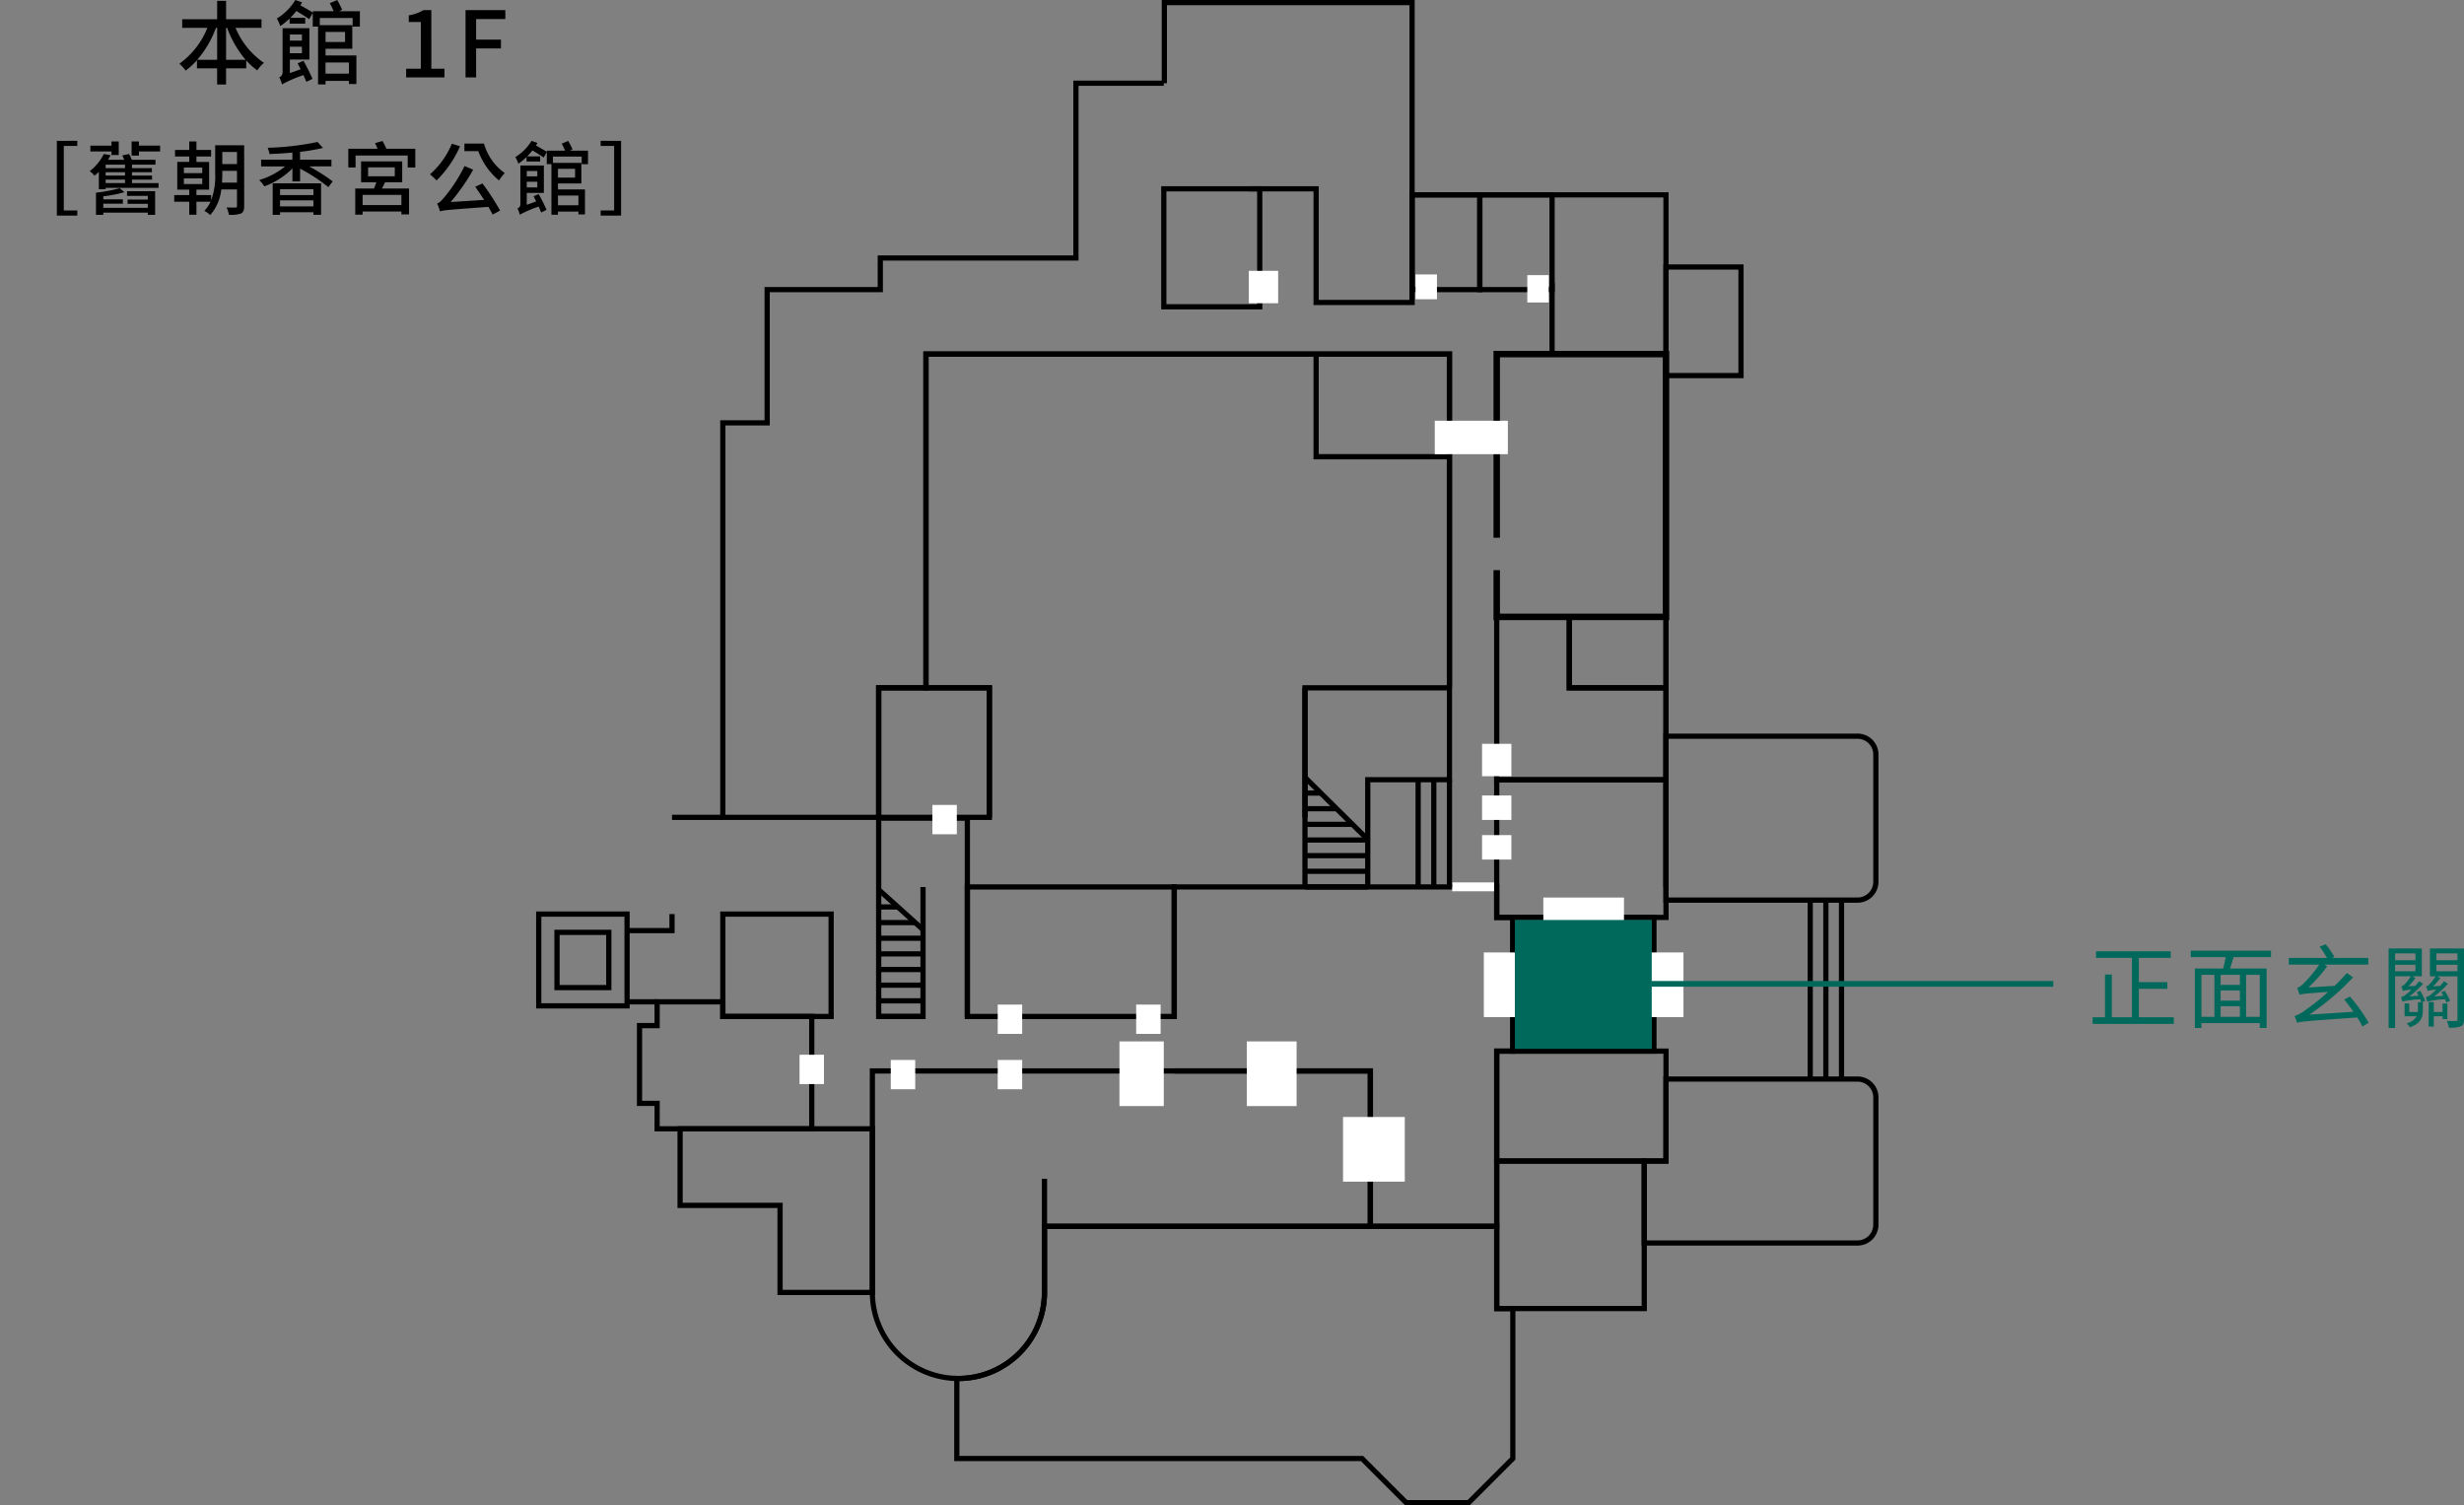
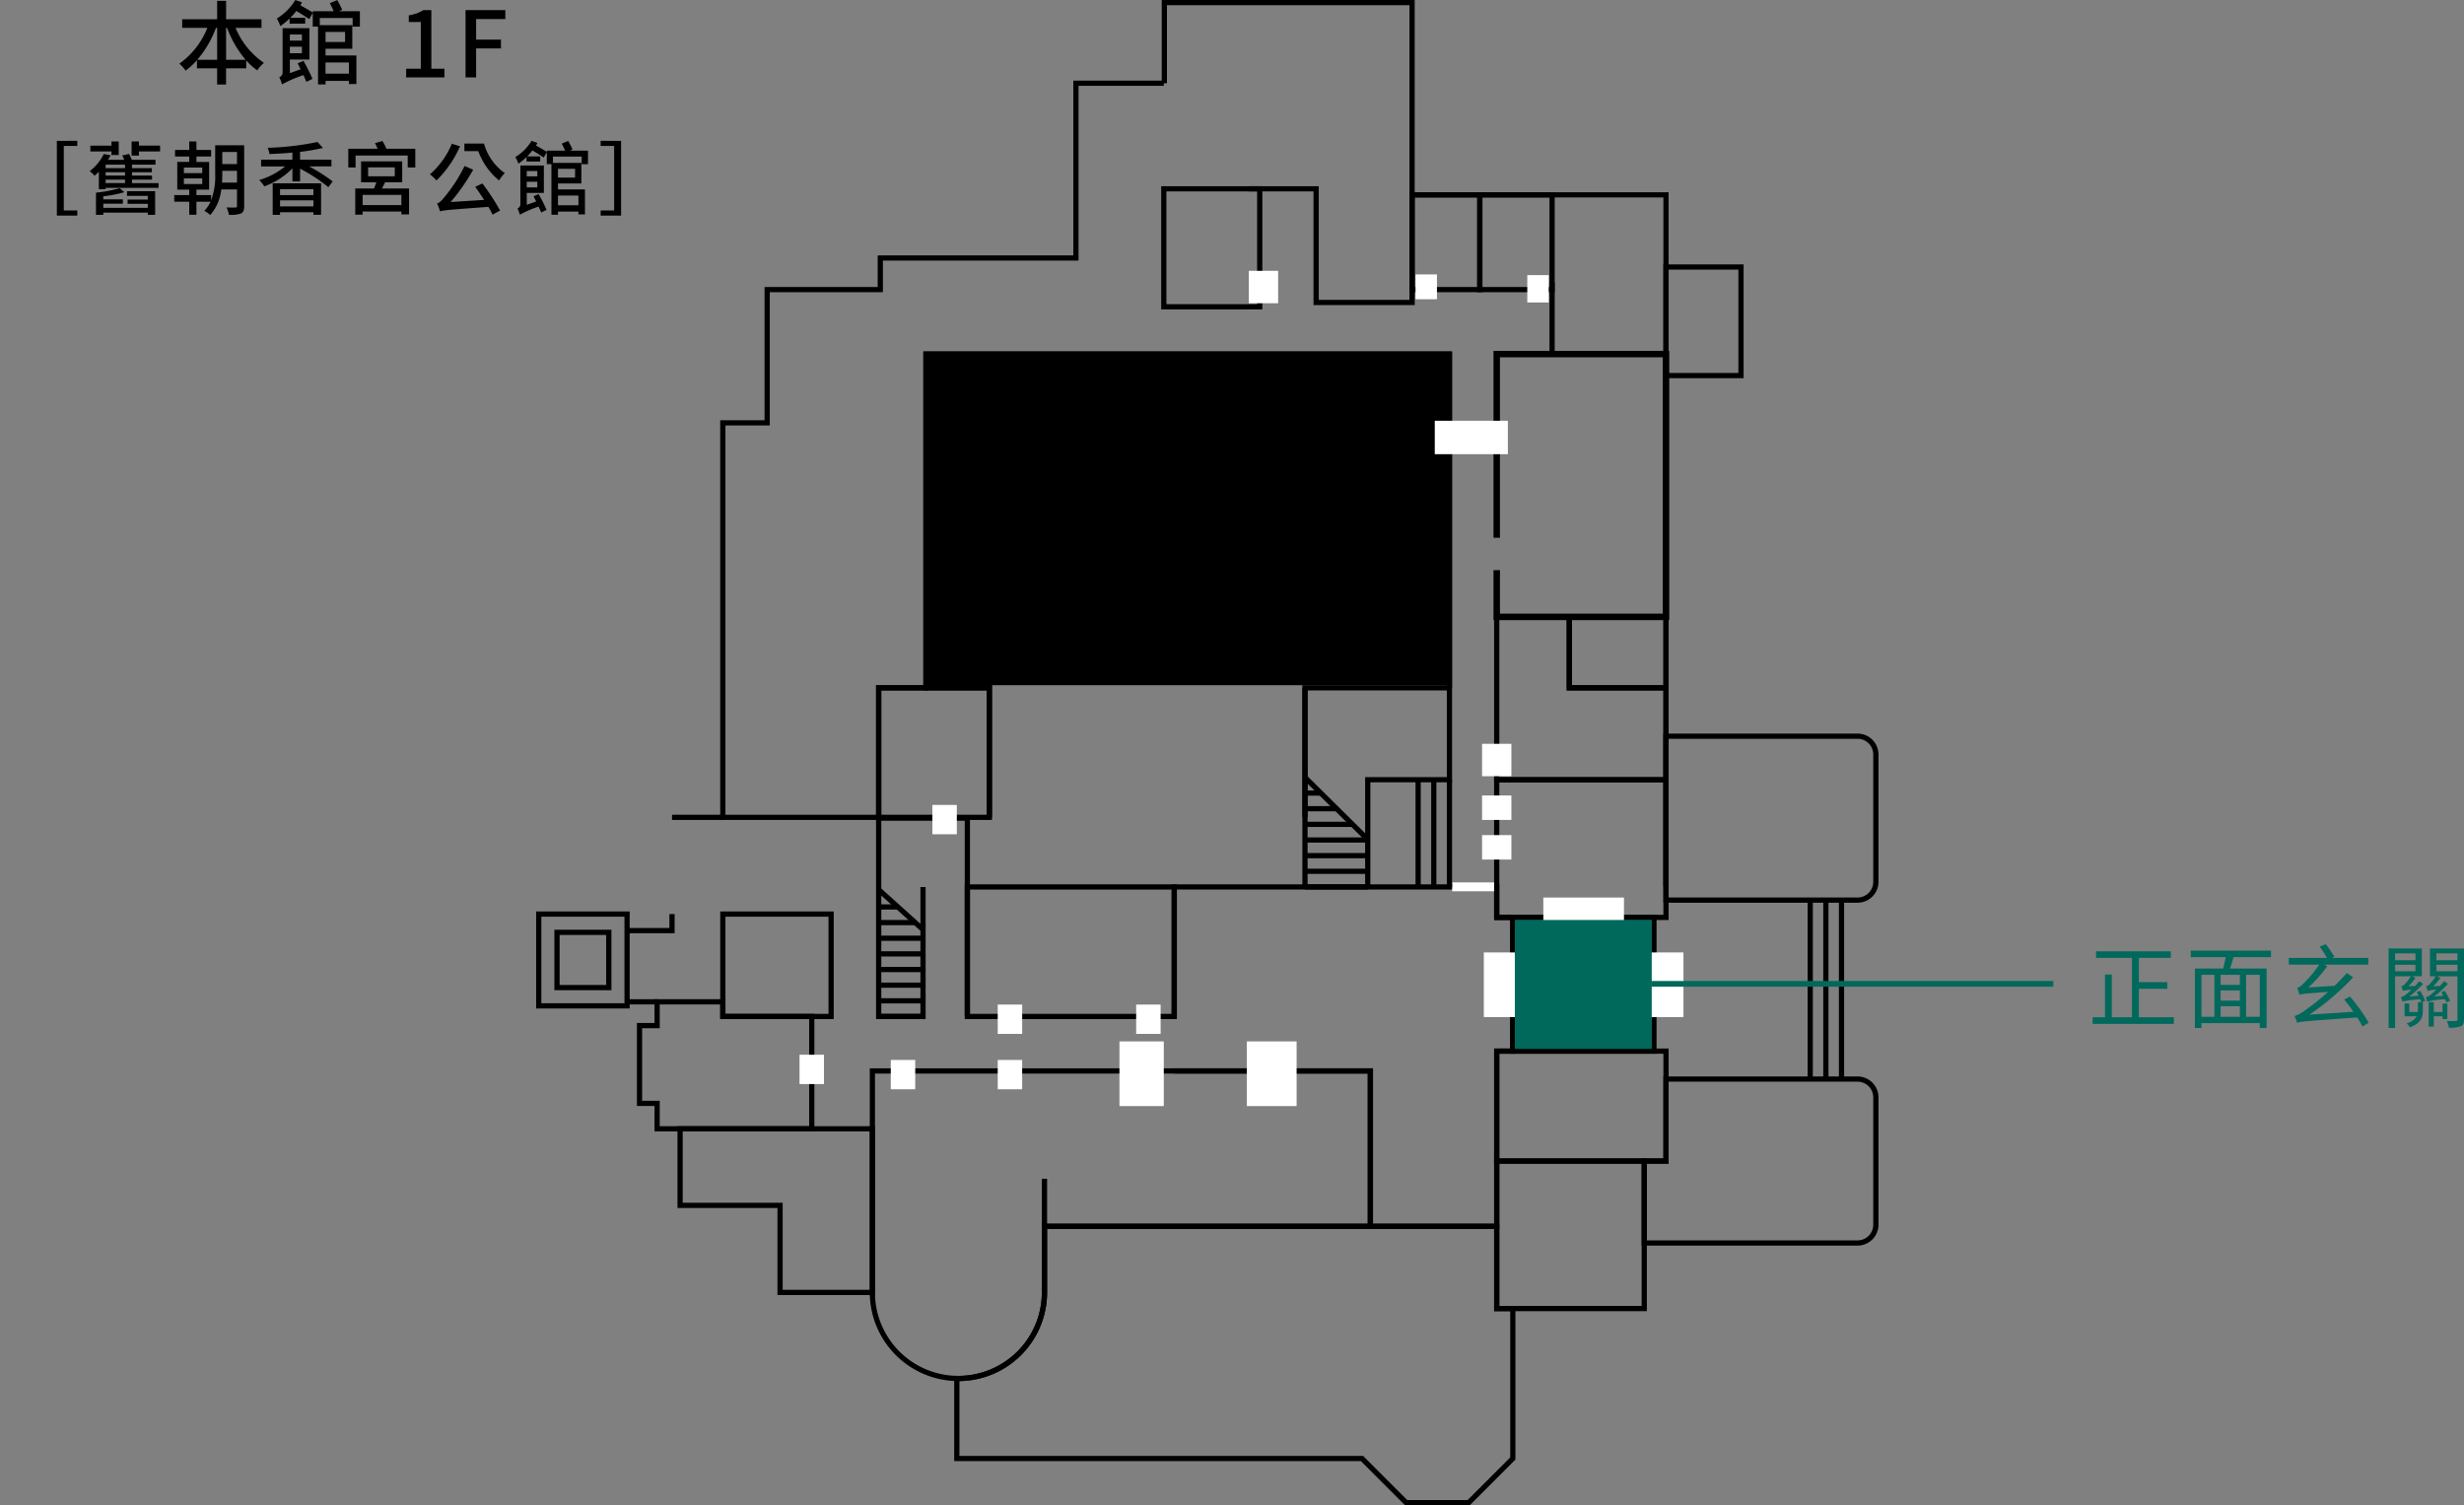
<svg xmlns="http://www.w3.org/2000/svg" width="432.016" height="263.925" viewBox="0 0 432.016 263.925">
  <rect x="0" y="0" width="432.016" height="263.925" fill="#808080" stroke="none" />
  <defs>
    <style>.a{fill:none;}.b{clip-path:url(#a);}.c{fill:#fff;}.d{fill:#00695b;}</style>
    <clipPath id="a">
      <rect class="a" width="235.355" height="263.925" />
    </clipPath>
  </defs>
  <g transform="translate(-637 -549)">
    <g transform="translate(731 549)">
      <path d="M109.689,0V14.592h.914V.914h42.522V34.167h.914V0Z" />
      <path d="M198.564,155.51h-.914l-.007-120.886h-43.6V53.492H136.3V33.563H124.958v-.914h12.262V52.578h15.9V33.71h45.433Z" />
      <path d="M146.266,155.51h-.914V136.254h14.323V62.539H68.808v58.516H60.517v22.71H32.277V73.685h7.773V50.317H59.886V44.78h34.3V14.135H110.05v.914H95.1V45.695H60.8v5.536H40.965V74.6H33.191v68.25H59.6V120.14h8.29V61.624h92.7v75.544H146.266Z" />
      <path d="M211.708,66.308H197.649V46.359h14.059Zm-13.145-.915h12.231V47.273H198.563Z" />
      <path d="M52.179,178.676h-19.9V159.811h19.9Zm-18.988-.914H51.265V160.726H33.191Z" />
      <path d="M.914,160.726H15.487V175.9H.914ZM0,176.819H16.4V159.811H0Z" />
      <path d="M13.2,173.614H3.2v-10.6H13.2ZM4.119,172.7h8.163V163.93H4.119Z" />
      <path d="M48.784,198.369H20.756v-4.452H17.671V179.363h3.085v-4.17H33.192v2.568H48.784Zm-27.114-.914h26.2V178.676H32.278v-2.568H21.671v4.17H18.585V193H21.67Z" />
      <path d="M198.562,204.024h-30.6V183.839h30.6Zm-29.683-.915h28.769V184.753H168.879Z" />
      <path d="M194.746,229.89H167.965V203.11h26.781Zm-25.867-.915h24.953V204.024H168.879Z" />
      <path d="M59.411,227.063h-17.1V211.8H24.784V197.455H59.41Zm-16.184-.914H58.5V198.371H25.7v12.513H43.227Z" />
      <path d="M198.563,121.055H180.688V107.7h17.875ZM181.6,120.14h16.047V108.616H181.6Z" />
      <path d="M135.26,155.51h-.914V120.14h25.785v.915H135.26Z" />
      <rect width="0.914" height="22.71" transform="translate(134.346 120.597)" />
-       <path d="M79.928,143.307h-.914V121.054H67.893V61.624h92.695V120.6h-.914V62.538H68.807v57.6H79.928Z" />
+       <path d="M79.928,143.307h-.914V121.054H67.893V61.624h92.695V120.6h-.914V62.538v57.6H79.928Z" />
      <g class="b">
        <path d="M231.693,158.275H197.647V128.622h34.046a3.666,3.666,0,0,1,3.662,3.662v22.329a3.666,3.666,0,0,1-3.662,3.662m-33.132-.914h33.132a2.751,2.751,0,0,0,2.748-2.748V132.284a2.751,2.751,0,0,0-2.748-2.748H198.561Z" />
        <path d="M231.693,218.393h-37.86V203.109h3.813v-14.37h34.047a3.666,3.666,0,0,1,3.662,3.662V214.73a3.667,3.667,0,0,1-3.662,3.663m-36.946-.914h36.946a2.752,2.752,0,0,0,2.748-2.749V192.4a2.751,2.751,0,0,0-2.748-2.748H198.561v14.371h-3.814Z" />
        <path d="M163.689,263.925H152.356l-7.745-7.745H73.3V241.218l.462.005c.056,0,.111,0,.166.008l.112.006a14.647,14.647,0,0,0,14.63-14.631l-.023-.692h.024V214.559h80.206v14.417H171.7v26.936Zm-10.954-.914H163.31l7.479-7.478V229.89h-2.824V215.474H89.587l0,11.354A15.562,15.562,0,0,1,74.217,242.15v13.115h70.772Z" />
        <path d="M68.292,178.677H59.6V142.991H76.065V178.22h-.914V143.906H60.518v33.857h6.86V155.529h.914Z" />
        <path d="M196.444,184.754H170.791V160.4h25.653Zm-24.739-.915h23.824V161.311H171.705Z" />
        <rect width="8.907" height="0.914" transform="translate(23.827 142.851)" />
        <path d="M24.283,163.623H15.944v-.914h7.425v-2.441h.914Z" />
        <rect width="5.269" height="0.914" transform="translate(15.944 175.194)" />
        <path d="M112.341,178.676H75.149V155.053h37.192Zm-36.278-.914h35.363V155.967H76.063Z" />
        <path d="M79.929,143.765H59.6V120.141H79.929Zm-19.412-.915h18.5v-21.8h-18.5Z" />
        <path d="M74.041,242.151A15.563,15.563,0,0,1,58.5,226.606c0-.034,0-.067,0-.1l0-.135V187.315h88.229v28.158H89.587l0,11.354a15.564,15.564,0,0,1-15.544,15.324M59.41,225.913h.01l0,.468-.013.225a14.631,14.631,0,0,0,29.262,0l-.023-.693h.023V214.559h57.137V188.23H59.41Z" />
        <path d="M165.913,51.231H153.124V33.71h12.789Zm-11.874-.915H165V34.623h-10.96Z" />
        <path d="M168.88,215.473H145.811V188.229H111.882v-.914h34.843v27.244h21.241v-30.72h2.824V161.311h-2.826v-5.344H112.34v22.251h-.915V155.052h57.453V160.4H171.7v24.356H168.88Z" />
        <rect width="0.914" height="8.34" transform="translate(88.673 206.676)" />
        <path d="M198.56,161.311h-30.6V136.278h30.6Zm-29.683-.914h28.769V137.192H168.877Z" />
        <path d="M178.587,51.231H165V33.71h13.588Zm-12.674-.915h11.759V34.623H165.913Z" />
        <path d="M198.562,137.168h-30.6V107.7H181.6V120.14h16.961Zm-29.682-.914h28.768v-15.2H180.687V108.617H168.88Z" />
        <rect width="1.131" height="14.757" transform="translate(167.858 79.526)" />
        <path d="M167.858,61.516V73.842h1.131V62.647H197.54v44.947H168.989V99.967h-1.131v8.758h30.813V61.516Z" />
        <path d="M127.328,54.249H109.594v-21.6h17.734Zm-16.82-.915h15.906V33.563H110.508Z" />
        <rect width="0.914" height="12.552" transform="translate(177.673 49.529)" />
        <path d="M160.132,80.537H136.3V62.082h.915V79.623h22.913Z" />
        <rect class="c" width="35.004" height="11.337" transform="translate(166.161 166.994)" />
-         <rect class="c" width="10.831" height="11.337" transform="translate(141.475 195.843)" />
        <rect class="c" width="8.728" height="11.337" transform="translate(124.607 182.594)" />
        <rect class="c" width="7.774" height="11.337" transform="translate(102.274 182.594)" />
        <rect class="c" width="4.287" height="5.142" transform="translate(80.932 185.844)" />
        <rect class="c" width="4.287" height="5.142" transform="translate(62.18 185.844)" />
        <rect class="c" width="4.287" height="5.142" transform="translate(46.183 184.93)" />
        <rect class="c" width="4.287" height="5.142" transform="translate(69.473 141.131)" />
        <rect class="c" width="3.757" height="4.355" transform="translate(154.186 48.114)" />
        <rect class="c" width="3.757" height="4.797" transform="translate(173.782 48.238)" />
        <rect class="c" width="4.287" height="5.142" transform="translate(80.932 176.135)" />
        <rect class="c" width="5.142" height="4.287" transform="translate(165.852 146.42)" />
        <rect class="c" width="5.142" height="4.287" transform="translate(165.852 139.474)" />
        <rect class="c" width="12.814" height="5.862" transform="translate(157.56 73.771)" />
        <rect class="c" width="5.142" height="5.684" transform="translate(124.957 47.485)" />
        <rect class="c" width="4.287" height="5.142" transform="translate(105.205 176.135)" />
        <rect class="c" width="14.14" height="6.971" transform="translate(176.593 157.369)" />
        <rect class="c" width="7.352" height="1.555" transform="translate(160.609 154.714)" />
        <rect class="c" width="5.142" height="5.684" transform="translate(165.852 130.413)" />
        <rect width="0.914" height="31.378" transform="translate(228.418 157.818)" />
        <rect width="0.914" height="31.378" transform="translate(225.675 157.818)" />
        <rect width="0.914" height="31.378" transform="translate(222.932 157.818)" />
        <rect width="0.914" height="18.794" transform="translate(159.675 136.735)" />
        <rect width="0.914" height="18.794" transform="translate(156.931 136.735)" />
        <rect width="0.914" height="18.794" transform="translate(154.188 136.735)" />
        <rect width="11.096" height="0.914" transform="translate(134.803 155.053)" />
        <rect width="11.096" height="0.914" transform="translate(134.803 152.31)" />
        <rect width="11.096" height="0.914" transform="translate(134.803 149.566)" />
        <rect width="11.096" height="0.914" transform="translate(134.803 146.822)" />
        <rect width="8.322" height="0.914" transform="translate(134.803 144.079)" />
        <rect width="5.548" height="0.914" transform="translate(134.803 141.336)" />
        <rect width="2.909" height="0.914" transform="translate(134.803 138.593)" />
        <rect width="0.914" height="15.605" transform="translate(134.481 136.631) rotate(-45.319)" />
        <rect width="7.774" height="0.914" transform="translate(60.061 177.763)" />
        <rect width="7.774" height="0.914" transform="translate(60.061 175.02)" />
        <rect width="7.774" height="0.914" transform="translate(60.061 172.276)" />
        <rect width="7.774" height="0.914" transform="translate(60.061 169.532)" />
        <rect width="7.774" height="0.914" transform="translate(60.061 166.789)" />
        <rect width="7.774" height="0.914" transform="translate(60.061 164.046)" />
        <rect width="6.407" height="0.914" transform="translate(60.062 161.303)" />
        <rect width="3.478" height="0.914" transform="translate(60.061 158.56)" />
        <rect width="0.915" height="10.459" transform="matrix(0.669, -0.743, 0.743, 0.669, 59.755, 156.333)" />
      </g>
    </g>
    <g transform="translate(-6 -15)">
      <path class="d" d="M9.008-.64V-5.632H14V-6.8H9.008v-4.256h5.6v-1.152H1.5v1.152H7.792V-.64H4.272V-8.128h-1.2V-.64H.9V.528h14.24V-.64Zm21.2-.08h-2.4V-8.08h2.4ZM19.984-8.08h2.272V-.72H19.984ZM26.72-6.32H23.344V-8.08H26.72ZM23.344-2.576H26.72V-.72H23.344Zm3.376-.976H23.344V-5.344H26.72Zm5.456-7.632V-12.32H18.112v1.136H24.24c-.128.656-.288,1.392-.464,2H18.832V1.232h1.152V.384H30.208v.848h1.2V-9.184H24.992c.208-.608.432-1.328.624-2ZM49.3.32a29.35,29.35,0,0,0-3.28-4.592l-1.008.528A25.853,25.853,0,0,1,46.624-1.6l-7.712.5a45.194,45.194,0,0,0,7.664-6.544l-1.1-.752c-.672.768-1.408,1.52-2.144,2.24l-4.592.288a26.364,26.364,0,0,0,3.3-3.712l-.512-.288h7.712V-11.04h-6.4l.448-.192a18.113,18.113,0,0,0-1.5-2.208l-1.072.416a19.755,19.755,0,0,1,1.28,1.984h-6.7v1.168h5.344a21.905,21.905,0,0,1-2.752,3.3,2.922,2.922,0,0,1-1.12.784c.144.32.336.944.416,1.2.352-.128.9-.208,4.992-.5a37.435,37.435,0,0,1-3.7,2.992A7.321,7.321,0,0,1,36.3-.848,10.221,10.221,0,0,1,36.752.336c.592-.224,1.5-.3,10.544-.944A16.564,16.564,0,0,1,48.208.976Zm4.64-10.16H57.5V-8.7H53.936Zm3.568-2v1.2H53.936v-1.2Zm.208,6.784c.112.192.224.416.336.64l-1.616.128A19.229,19.229,0,0,0,58.848-6.5l-.7-.464a8.436,8.436,0,0,1-.7.832l-1.184.048A8.635,8.635,0,0,0,57.5-7.536l-.544-.288h1.664V-12.7H52.8V1.232h1.136V-7.824h2.752a7.727,7.727,0,0,1-1.136,1.456,1.027,1.027,0,0,1-.528.288,6.959,6.959,0,0,1,.272.816,5.772,5.772,0,0,1,1.488-.192,8.486,8.486,0,0,1-.96.832,1.86,1.86,0,0,1-.864.448,3.586,3.586,0,0,1,.24.784,18.463,18.463,0,0,1,3.152-.4c.064.192.144.368.192.5h-.608v1.408a2.144,2.144,0,0,1-.016.32h-1.5V-3.056H55.6v2.24h2.128A2.71,2.71,0,0,1,55.952.416a3,3,0,0,1,.576.7C58.512.416,58.8-.672,58.8-1.872V-3.3h-.16l.576-.224a13.442,13.442,0,0,0-.864-1.744ZM63.1-.32V-3.04h-.848v1.472H60.72V-3.3h-.9V.992h.9V-.816h1.536v.5ZM61.184-8.7V-9.84h3.68V-8.7Zm3.68-3.136v1.2h-3.68v-1.2Zm1.152-.864H60.048v4.88h.992a7.881,7.881,0,0,1-1.152,1.472.92.92,0,0,1-.528.288,5.022,5.022,0,0,1,.288.816,4.592,4.592,0,0,1,1.5-.208c-.448.4-.8.72-.976.848a1.924,1.924,0,0,1-.848.432,7.211,7.211,0,0,1,.24.8,14.325,14.325,0,0,1,3.12-.416,5.211,5.211,0,0,1,.256.544l.64-.288a14.53,14.53,0,0,0-.928-1.728l-.608.208c.112.192.224.416.336.64l-1.6.128A16.447,16.447,0,0,0,63.2-6.512l-.688-.448c-.224.288-.448.56-.7.832l-1.184.064A11.4,11.4,0,0,0,61.872-7.52l-.592-.3h3.584V-.272c0,.208-.064.288-.272.288-.208.016-.88.016-1.584-.016a5.332,5.332,0,0,1,.368,1.184,5.208,5.208,0,0,0,2.08-.24c.432-.192.56-.56.56-1.216Z" transform="translate(1009 743)" />
      <path class="d" d="M70.5.5H0v-1H70.5Z" transform="translate(932.5 736.5)" />
      <rect class="d" width="24" height="22.6" transform="translate(908.6 725.301)" />
    </g>
    <g transform="translate(637 549)">
      <rect class="a" width="119" height="46" />
      <g transform="translate(0 -5.432)">
        <path d="M9.968-11.872v13.1h3.584v-.9H11.186V-10.976h2.366v-.9Zm9.576,2.478h1.274V-11.76H19.544v.728h-3.7v1.022h3.7Zm2.73,7.168h3.64v.644H22.372v.756h3.542v.7h-7.8V-.854h3.43V-1.61h-3.43v-.546A21.213,21.213,0,0,0,21.8-2.87l-.8-.7a27.206,27.206,0,0,1-4.172.784V1.106h1.288V.714h7.8v.392H27.2V-3.038H22.274ZM18.522-5.068h3.4v.6h-3.4Zm3.4-2.016h-3.4V-7.7h3.4Zm0,1.3h-3.4V-6.37h3.4Zm1.218.714h3.514v-.714H23.142V-6.37h3.486v-.714H23.142V-7.7h4.116v-.854H23.1a6.2,6.2,0,0,0-.476-1.022l-1.19.266a5.355,5.355,0,0,1,.336.756H18.942c.168-.266.308-.532.448-.8l-1.19-.21a8.6,8.6,0,0,1-2.478,3.01,3.5,3.5,0,0,1,.84.8,7.38,7.38,0,0,0,.77-.7v3.066h1.19v-.238H27.8v-.84H23.142Zm1.218-5.964v-.728H23.072v2.478H24.36v-.728h3.71v-1.022ZM38.92-4.55c.042-.546.056-1.078.056-1.568v-.5h2.576V-4.55Zm2.632-5.376V-7.8H38.976V-9.926Zm-9.31,4.634h3.22V-4.3h-3.22Zm0-1.9h3.22v.98h-3.22ZM42.812-11.1H37.73v4.984a12.061,12.061,0,0,1-.714,4.676v-.924H34.44v-.952h2.226V-8.176H34.44v-.952h2.576v-1.148H34.44V-11.76H33.18v1.484H30.688v1.148H33.18v.952h-2.1v4.858h2.1v.952H30.548V-1.2H33.18V1.078h1.26V-1.2h2.478a5.782,5.782,0,0,1-1.092,1.6,5.081,5.081,0,0,1,1.036.728,8.009,8.009,0,0,0,1.932-4.48h2.758V-.448c0,.2-.084.266-.28.266S40.4-.168,39.732-.2a4.534,4.534,0,0,1,.392,1.288A5.479,5.479,0,0,0,42.252.868c.434-.238.56-.616.56-1.316ZM54.95-3.4v1.036H49.1V-3.4ZM49.1-.378V-1.442H54.95V-.378ZM47.81,1.106H49.1V.644H54.95v.448h1.344V-4.424H47.81Zm10.3-8.5V-8.568h-5.5V-9.94a36.07,36.07,0,0,0,4.018-.686l-.952-1.05a49.014,49.014,0,0,1-8.75,1.022,4.258,4.258,0,0,1,.322,1.092c1.288-.042,2.66-.126,4.018-.252v1.246H45.78v1.176h4.214A13,13,0,0,1,45.444-5a6.6,6.6,0,0,1,.9,1.106,13.322,13.322,0,0,0,4.928-3.15V-4.76h1.344V-7a29.808,29.808,0,0,1,4.956,3.248l.756-1.008a30.143,30.143,0,0,0-4.13-2.632ZM70.378-.616h-6.8V-2.394h6.8ZM64.54-7.224h4.676v1.568H64.54Zm5.978,2.618V-8.274h-7.21v3.668h2.674c-.112.364-.266.742-.406,1.092h-3.29V1.064h1.288V.518h6.8v.5h1.344V-3.514h-4.76c.2-.35.378-.714.56-1.092Zm-2.772-5.88a10.288,10.288,0,0,0-.686-1.358l-1.316.378a10.508,10.508,0,0,1,.462.98H61.068V-7.2h1.274V-9.3h9.142v2.1h1.33v-3.29Zm11.48-.882A14.511,14.511,0,0,1,75.39-6.006a10.781,10.781,0,0,1,1.148,1.078,19.013,19.013,0,0,0,4.116-5.992Zm4.1,7.546c.49.7,1.036,1.5,1.554,2.3l-5.866.378a35.68,35.68,0,0,0,3.948-5.67l-1.512-.644a26.848,26.848,0,0,1-3.486,5.4c-.532.644-.91,1.064-1.33,1.162A9.329,9.329,0,0,1,77.154.5c.616-.224,1.456-.28,8.47-.8.308.5.546.952.742,1.358L87.682.35A41.522,41.522,0,0,0,84.588-4.4Zm-1.9-7.574v1.33H83.86A11.965,11.965,0,0,0,87.5-4.928a7.2,7.2,0,0,1,1.008-1.288,9.51,9.51,0,0,1-3.654-5.18ZM94.206-6.58v.938H92.358V-6.58ZM92.358-3.71V-4.7h1.848v.994Zm1.19,1.554c.154.28.294.588.462.91l-1.652.588V-2.744h3v-4.8H91.238v6.72a.8.8,0,0,1-.518.812,4.184,4.184,0,0,1,.42,1.092,19.515,19.515,0,0,1,3.3-1.428c.168.392.336.742.448,1.036L95.83.224a29.888,29.888,0,0,0-1.386-2.758Zm7.28-4.816v1.54h-3v-1.54Zm.588,4.69V-.574H97.832V-2.282Zm1.68-5.5V-10.15H99.932l.448-.224a14.956,14.956,0,0,0-.756-1.484l-1.134.476a12.442,12.442,0,0,1,.588,1.232H95.886v.21c-.448-.294-1.246-.742-1.918-1.12a2.823,2.823,0,0,0,.252-.448L93.2-11.872A8.489,8.489,0,0,1,90.356-9.03a6.043,6.043,0,0,1,.532,1.162A10.822,10.822,0,0,0,92.316-9.03v.784H94.71v-.9H92.428a9.528,9.528,0,0,0,.924-1.05c.714.434,1.54.924,1.974,1.26l.546-.966v2.114h.812V1.078h1.148V.532h3.584v.49h1.148V-3.36H97.832V-4.4h4.1V-8.008H96.95V-9.114h5.04v1.33Zm5.8-4.088v13.1h-3.584v-.9h2.366V-10.976h-2.366v-.9Z" transform="translate(0 42)" />
        <path d="M-20.36-3.088v-5.6h.176a18.579,18.579,0,0,0,3.248,5.6Zm-5.056,0a18.136,18.136,0,0,0,3.28-5.6h.208v5.6Zm11.264-5.6v-1.5H-20.36v-3.232h-1.568v3.232h-6.128v1.5h4.416A14.141,14.141,0,0,1-28.552-2.4a6.6,6.6,0,0,1,1.1,1.216,13.951,13.951,0,0,0,1.984-1.824v1.424h3.536V1.248h1.568V-1.584h3.536V-2.976a10.974,10.974,0,0,0,1.936,1.744A6.126,6.126,0,0,1-13.72-2.544,13.807,13.807,0,0,1-18.7-8.688ZM-7.064-7.52v1.072H-9.176V-7.52ZM-9.176-4.24V-5.376h2.112V-4.24Zm1.36,1.776c.176.32.336.672.528,1.04l-1.888.672V-3.136h3.424V-8.624h-4.7v7.68a.918.918,0,0,1-.592.928,4.782,4.782,0,0,1,.48,1.248A22.3,22.3,0,0,1-6.792-.4c.192.448.384.848.512,1.184L-5.208.256A34.158,34.158,0,0,0-6.792-2.9ZM.5-7.968v1.76H-2.92v-1.76Zm.672,5.36V-.656h-4.1V-2.608ZM3.1-8.9v-2.7H-.52l.512-.256a17.094,17.094,0,0,0-.864-1.7l-1.3.544A14.219,14.219,0,0,1-1.5-11.6H-5.144v.24c-.512-.336-1.424-.848-2.192-1.28a3.226,3.226,0,0,0,.288-.512l-1.168-.416a9.7,9.7,0,0,1-3.248,3.248,6.907,6.907,0,0,1,.608,1.328A12.368,12.368,0,0,0-9.224-10.32v.9h2.736v-1.024H-9.1a10.89,10.89,0,0,0,1.056-1.2c.816.5,1.76,1.056,2.256,1.44l.624-1.1V-8.9h.928V1.232H-2.92V.608h4.1v.56H2.488V-3.84H-2.92V-5.024H1.768V-9.152h-5.7v-1.264h5.76V-8.9ZM11.208,0h6.72V-1.52h-2.3V-11.792H14.232a6.925,6.925,0,0,1-2.56.912v1.168h2.112V-1.52H11.208ZM21.624,0H23.48V-5.072h4.352V-6.624H23.48v-3.6H28.6v-1.568H21.624Z" transform="translate(60 19)" />
      </g>
    </g>
  </g>
</svg>